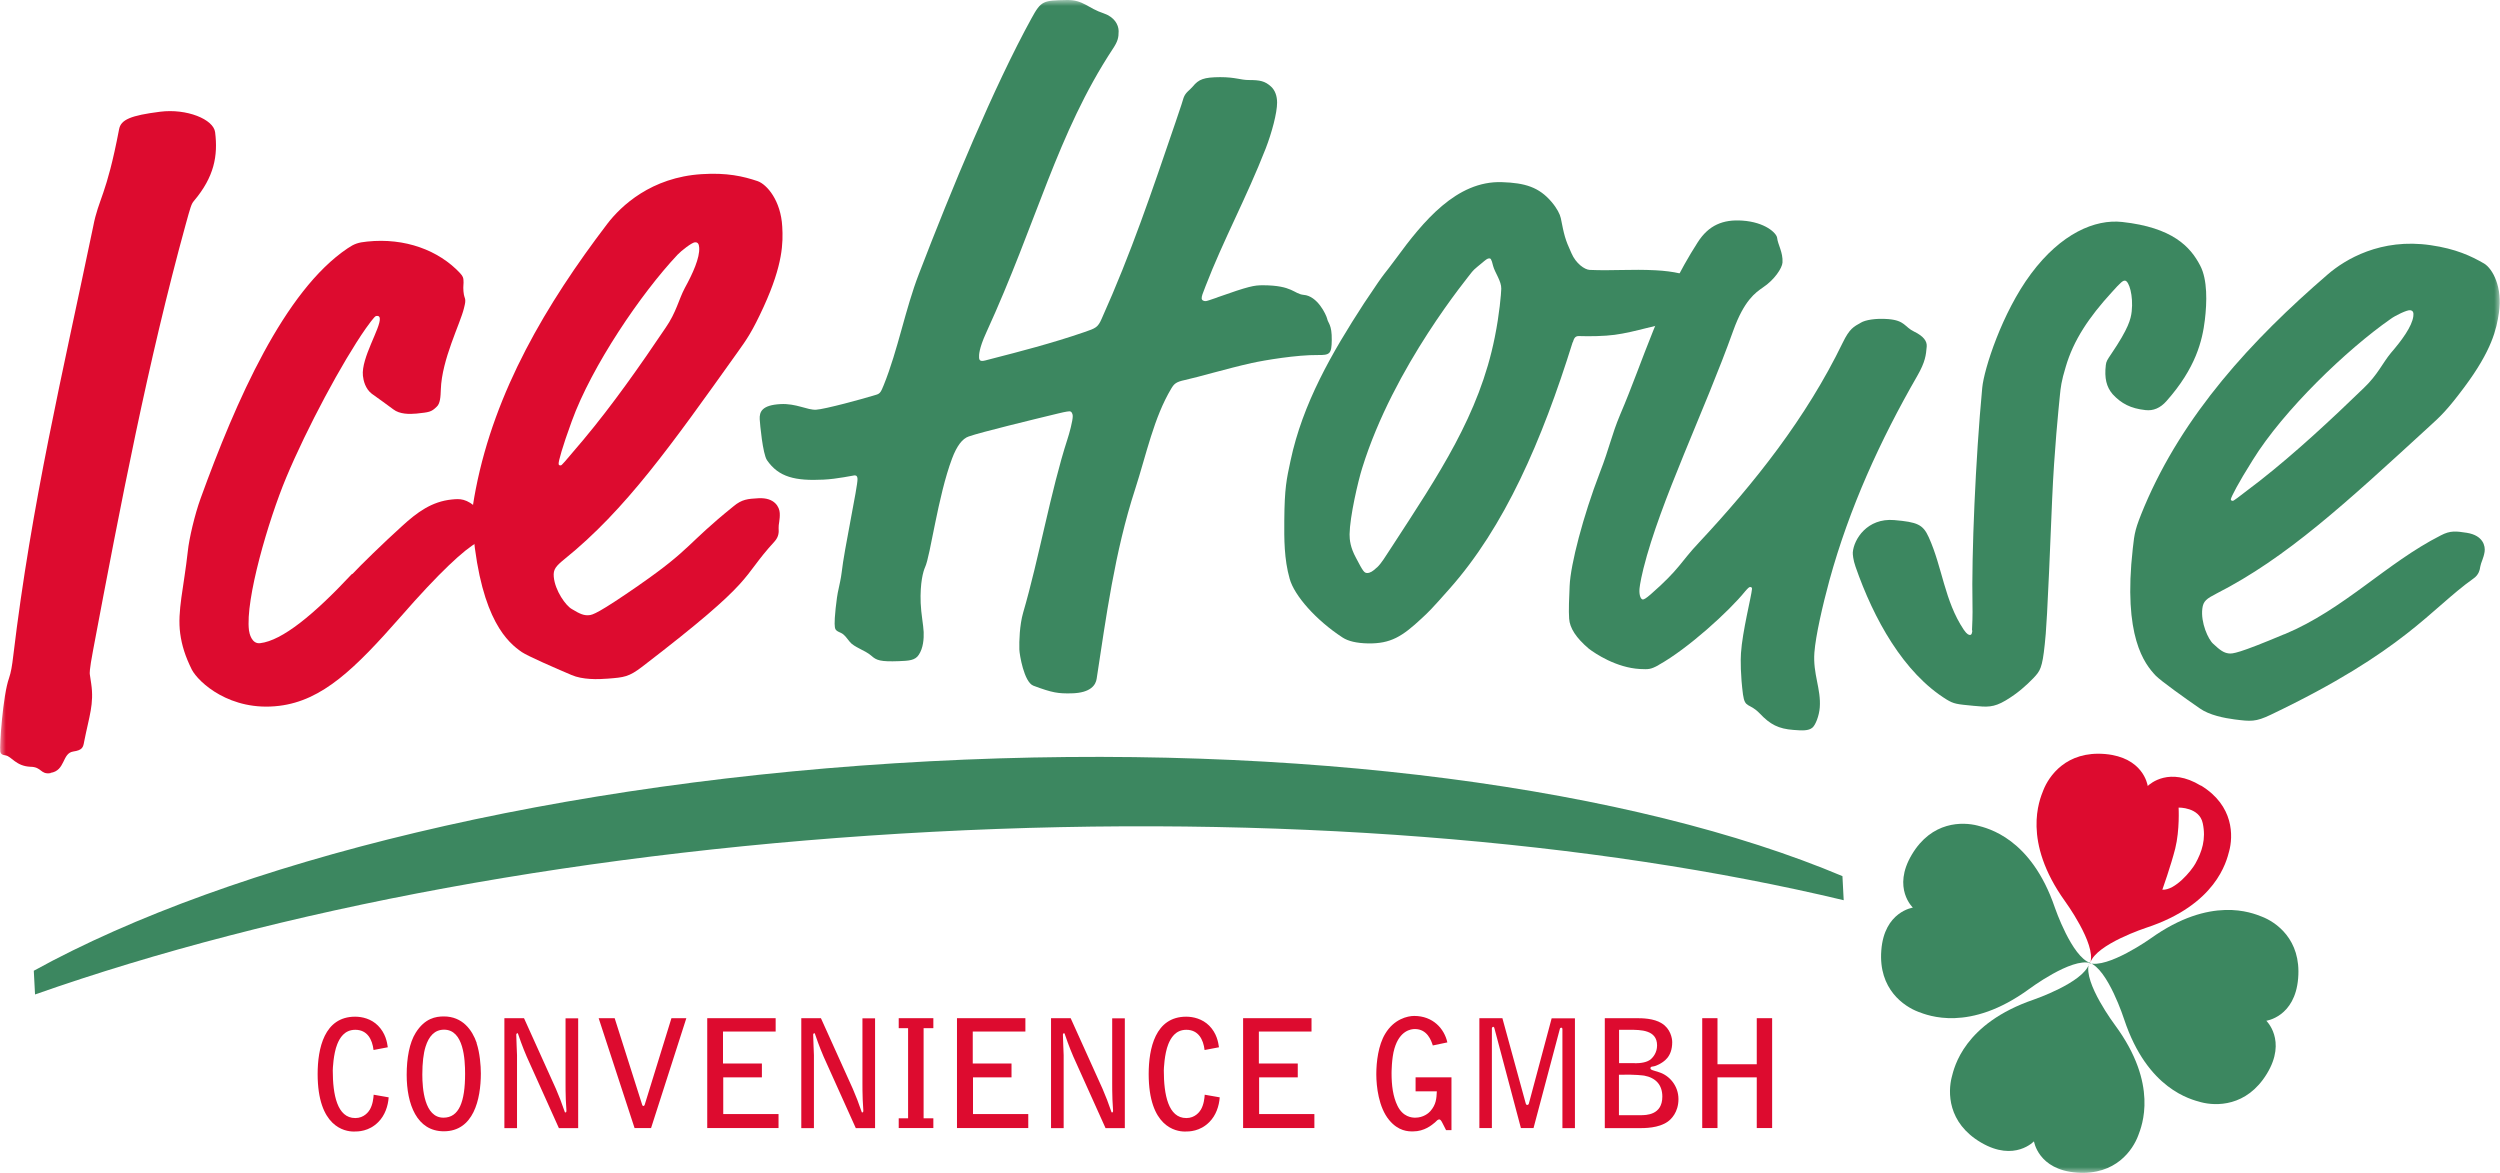
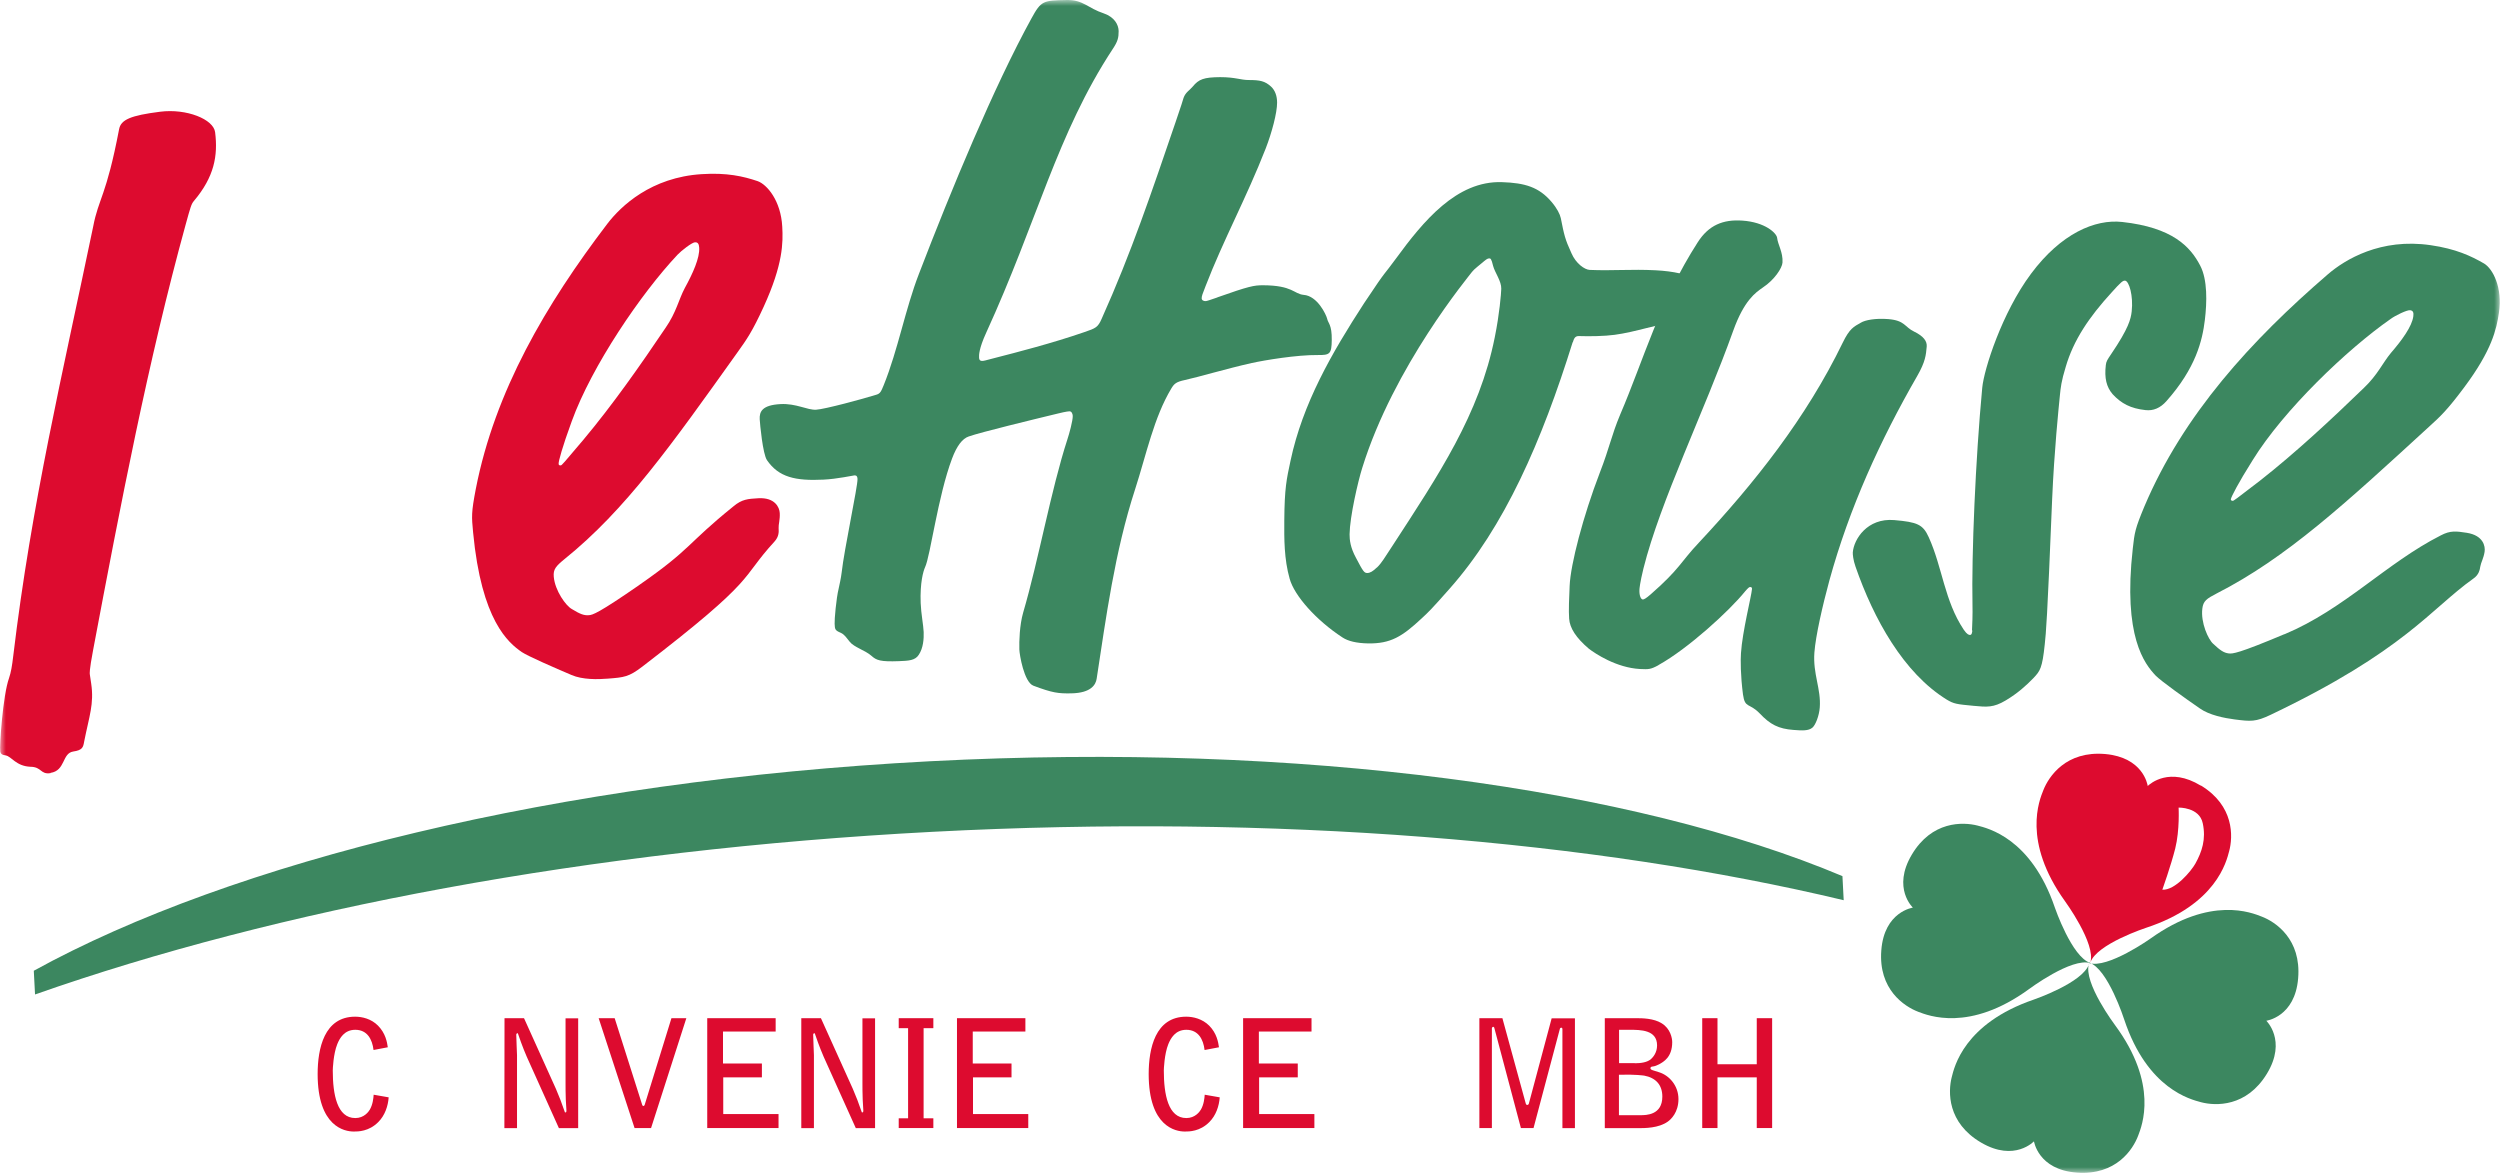
<svg xmlns="http://www.w3.org/2000/svg" width="211" height="99" viewBox="0 0 211 99" fill="none">
  <g clip-path="url(#clip0_1423_306)">
    <mask id="mask0_1423_306" style="mask-type:luminance" maskUnits="userSpaceOnUse" x="0" y="0" width="211" height="99">
      <path d="M211 0H0V99H211V0Z" fill="white" />
    </mask>
    <g mask="url(#mask0_1423_306)">
      <path d="M4.266 65.252C3.401 65.389 3.538 64.725 2.567 64.715C1.342 64.662 0.973 63.84 0.477 63.756C0.15 63.724 0.044 63.587 0.023 63.429C-0.051 62.955 0.245 58.667 0.762 57.234C0.931 56.728 1.015 56.233 1.121 55.337C2.662 42.462 5.269 31.599 7.866 19.113C8.319 16.732 8.974 16.563 10.05 10.916C10.198 10.094 11.032 9.746 13.513 9.43C15.74 9.146 18.03 10.062 18.157 11.168C18.4 13.128 18.094 14.919 16.363 16.964C16.141 17.227 16.078 17.48 15.666 18.965C12.489 30.524 10.177 42.567 7.855 54.884C7.528 56.612 7.57 56.844 7.581 56.918C7.612 57.149 7.644 57.392 7.697 57.697C7.95 59.415 7.528 60.437 7.106 62.576C7.021 63.071 6.968 63.313 6.177 63.429C5.227 63.577 5.533 65.041 4.266 65.231V65.252Z" fill="#DD0B2F" />
    </g>
-     <path d="M29.754 48.436C30.408 47.73 32.34 45.844 33.923 44.411C35.2 43.241 36.435 42.325 38.145 42.156C38.799 42.093 39.369 42.04 40.362 42.978C40.721 43.336 41.016 43.873 41.037 44.032C41.069 44.348 40.837 44.527 40.868 44.843C40.9 45.233 40.847 45.486 40.298 45.77C39.211 46.35 37.09 48.299 33.817 52.05C29.965 56.433 27.22 59.13 23.558 59.573C19.42 60.078 16.739 57.571 16.19 56.517C15.631 55.39 15.346 54.473 15.208 53.462C14.955 51.576 15.514 49.595 15.852 46.518C15.958 45.465 16.443 43.41 16.929 42.072C19.927 33.801 24.001 24.539 29.342 20.957C29.901 20.578 30.229 20.462 30.988 20.388C34.197 20.051 37.026 21.136 38.81 23.032C39.095 23.328 39.106 23.486 39.116 23.644C39.148 23.96 39.074 24.128 39.116 24.592C39.158 25.066 39.253 25.129 39.264 25.287C39.274 25.445 39.285 25.519 39.158 26.014C38.852 27.31 37.29 30.324 37.206 32.873C37.184 33.506 37.153 34.075 36.847 34.338C36.393 34.781 36.224 34.791 35.147 34.907C34.567 34.96 33.733 34.97 33.195 34.549C32.593 34.106 31.991 33.664 31.379 33.232C30.83 32.81 30.672 32.115 30.63 31.715C30.471 30.218 32.139 27.658 32.055 26.878C32.033 26.646 31.865 26.657 31.78 26.668C31.696 26.668 31.611 26.689 30.872 27.721C28.888 30.555 25.901 36.129 24.149 40.323C22.65 43.916 20.687 50.617 21.014 53.209C21.046 53.441 21.235 54.378 21.964 54.283C23.811 54.062 26.471 51.902 29.701 48.446L29.754 48.436Z" fill="#DD0B2F" />
    <mask id="mask1_1423_306" style="mask-type:luminance" maskUnits="userSpaceOnUse" x="0" y="0" width="211" height="99">
      <path d="M211 0H0V99H211V0Z" fill="white" />
    </mask>
    <g mask="url(#mask1_1423_306)">
      <path d="M47.149 39.132C47.149 39.206 47.16 39.29 47.328 39.28C47.413 39.28 47.561 39.1 49.218 37.141C51.709 34.169 54.052 30.819 56.174 27.669C57.092 26.341 57.272 25.298 57.799 24.307C58.475 23.075 59.066 21.768 59.013 20.904C58.992 20.588 58.897 20.43 58.644 20.451C58.39 20.472 57.504 21.157 57.187 21.494C54.094 24.782 49.946 30.893 48.257 35.55C47.445 37.762 47.128 38.974 47.149 39.132ZM53.936 49.384C58.411 46.276 57.894 45.97 61.916 42.725C62.623 42.135 63.119 42.103 64.016 42.051C65.41 41.977 65.79 42.83 65.811 43.304C65.842 43.863 65.695 44.263 65.716 44.579C65.737 44.895 65.747 45.285 65.367 45.707C62.37 48.973 64.122 48.657 54.211 56.264C53.071 57.139 52.669 57.17 51.318 57.276C50.442 57.349 49.154 57.371 48.236 56.97C46.822 56.37 44.552 55.379 44.035 55.032C42.916 54.252 40.636 52.408 39.929 44.927C39.803 43.589 39.771 43.273 40.161 41.25C41.776 33 46.072 25.698 51.255 18.892C52.416 17.374 54.971 14.962 59.224 14.698C61.346 14.561 62.729 14.877 63.943 15.288C64.724 15.562 65.906 16.921 66.022 19.134C66.096 20.472 66.096 22.295 64.46 25.877C63.489 27.995 63.024 28.648 62.254 29.723C56.638 37.594 52.796 43.031 47.666 47.171C46.906 47.793 46.685 48.046 46.737 48.678C46.843 49.858 47.761 51.133 48.268 51.407C48.954 51.828 49.292 51.955 49.693 51.923C50.02 51.902 50.484 51.776 53.957 49.373L53.936 49.384Z" fill="#DD0B2F" />
      <path d="M102.742 25.098C105.423 24.149 105.845 24.076 106.594 24.076C109.107 24.086 109.191 24.803 110.025 24.887C111.197 24.971 111.925 26.562 112.009 26.889C112.083 27.289 112.421 27.373 112.4 28.712C112.389 29.892 112.22 29.976 111.218 29.965C109.476 29.944 106.732 30.398 105.644 30.64C103.565 31.103 101.169 31.82 100.008 32.073C99.259 32.231 99.1 32.389 98.858 32.789C97.38 35.255 96.757 38.342 95.807 41.282C94.076 46.602 93.348 52.145 92.556 57.297C92.482 57.771 92.102 58.487 90.424 58.519C89.305 58.54 88.83 58.477 87.225 57.876C86.423 57.581 86.043 55.221 86.033 54.821C86.012 54.115 86.054 52.766 86.349 51.723C87.679 47.182 88.693 41.387 90.086 37.088C90.244 36.614 90.55 35.497 90.54 35.107C90.54 34.949 90.445 34.717 90.287 34.717C90.202 34.717 90.044 34.717 89.305 34.897C87.173 35.413 82.75 36.487 81.769 36.835C81.227 37.011 80.755 37.633 80.354 38.7C79.151 41.903 78.528 46.919 78.074 47.877C77.926 48.204 77.641 49.163 77.705 50.901C77.736 51.765 77.937 52.787 77.958 53.346C77.979 53.904 77.926 54.694 77.546 55.263C77.24 55.748 76.681 55.769 75.889 55.801C74.285 55.864 73.968 55.727 73.546 55.348C73.039 54.895 72.068 54.621 71.72 54.168C71.466 53.862 71.287 53.556 70.96 53.409C70.464 53.198 70.464 53.114 70.443 52.64C70.421 52.324 70.58 50.49 70.78 49.69C70.844 49.373 70.981 48.805 71.034 48.33C71.255 46.339 72.395 41.06 72.374 40.428C72.364 40.112 72.195 40.123 72.11 40.123C72.026 40.123 70.654 40.428 69.503 40.481C67.128 40.597 65.724 40.281 64.732 38.837C64.373 38.3 64.141 35.782 64.12 35.392C64.088 34.76 64.299 34.191 65.872 34.106C67.192 34.032 68.142 34.623 68.88 34.58C69.619 34.538 72.807 33.674 73.957 33.316C74.285 33.221 74.359 33.063 74.591 32.494C75.794 29.512 76.406 26.088 77.557 23.117C80.301 15.973 83.89 7.312 87.057 1.549C87.88 0.042 88.049 0.042 90.044 -2.71496e-05C91.437 -0.021 91.796 0.685 93.179 1.138C94.044 1.443 94.403 2.065 94.414 2.624C94.414 3.182 94.34 3.498 93.918 4.13C89.199 11.316 87.563 18.628 83.236 28.079C82.613 29.439 82.623 29.997 82.634 30.155C82.634 30.239 82.634 30.471 82.898 30.461C82.982 30.461 83.067 30.461 84.059 30.187C85.79 29.744 88.851 28.954 91.5 28.037C92.493 27.7 92.662 27.626 92.978 26.91C95.48 21.336 97.211 16.184 99.216 10.315C99.723 8.808 99.807 8.577 99.892 8.261C100.061 7.786 100.399 7.628 100.662 7.312C101.18 6.68 101.602 6.522 102.985 6.511C104.272 6.511 104.705 6.754 105.391 6.754C106.341 6.754 106.763 6.838 107.281 7.312C107.618 7.628 107.787 8.102 107.787 8.661C107.787 9.535 107.344 11.19 106.827 12.528C105.191 16.711 103.248 20.262 101.75 24.149C101.496 24.782 101.412 25.024 101.422 25.182C101.422 25.34 101.591 25.424 101.76 25.414C101.845 25.414 102.098 25.329 102.763 25.098H102.742Z" fill="#3C8760" />
    </g>
    <path d="M116.205 47.909C116.616 47.519 116.87 47.056 117.545 46.033C121.398 40.102 124.86 34.991 126.158 28.469C126.559 26.499 126.697 24.771 126.707 24.371C126.728 23.738 126.169 23.011 126.021 22.453C125.873 21.81 125.789 21.81 125.704 21.81C125.62 21.81 125.536 21.81 125.272 22.032C124.923 22.337 124.406 22.716 124.237 22.948C123.963 23.328 117.63 30.914 114.97 39.501C114.621 40.607 113.925 43.6 113.904 45.096C113.904 45.57 113.967 46.202 114.442 47.077C115.065 48.278 115.149 48.352 115.392 48.362C115.635 48.362 115.877 48.215 116.205 47.898V47.909ZM132.734 28.88C130.127 37.236 126.982 44.474 122.316 49.721C120.817 51.418 120.575 51.649 119.994 52.187C118.347 53.725 117.376 54.336 115.455 54.304C114.495 54.283 113.777 54.115 113.302 53.799C111.075 52.345 109.238 50.269 108.848 48.847C108.373 47.182 108.383 45.443 108.394 43.937C108.415 41.176 108.584 40.46 108.922 38.879C109.945 34.064 112.384 29.818 115.128 25.593C116.331 23.791 116.5 23.559 116.849 23.096C117.102 22.78 117.281 22.548 117.798 21.852C120.131 18.66 122.939 15.246 126.76 15.373C128.713 15.436 129.884 15.794 130.94 17.027C131.425 17.596 131.658 18.08 131.731 18.407C132.016 19.84 132.08 20.167 132.629 21.368C133.009 22.253 133.748 22.759 134.17 22.78C136.101 22.864 137.706 22.706 139.722 22.811C142.836 22.969 144.461 23.949 144.377 25.203C144.324 26.151 142.72 26.215 142.192 26.826C141.928 27.131 141.843 27.121 141.421 27.173C139.986 27.331 138.033 28.027 136.27 28.259C135.426 28.375 134.18 28.395 133.262 28.364C132.924 28.353 132.84 28.585 132.745 28.891L132.734 28.88Z" fill="#3C8760" />
    <path d="M139.962 56.148C139.297 56.507 139.139 56.496 138.421 56.465C136.426 56.359 134.642 55.169 134.093 54.747C133.017 53.831 132.489 53.009 132.436 52.218C132.383 51.586 132.436 50.322 132.478 49.447C132.552 47.635 133.618 43.557 135.022 39.901C135.867 37.72 135.993 36.783 136.743 34.991C138.706 30.419 140.047 25.498 143.287 20.451C144.216 18.997 145.43 18.512 147.034 18.618C148.976 18.744 149.937 19.672 149.99 20.072C150.042 20.63 150.496 21.294 150.443 22.158C150.412 22.632 149.757 23.623 148.786 24.265C148.164 24.697 147.203 25.351 146.285 27.911C143.846 34.728 140.131 42.283 138.706 47.983C138.4 49.237 138.368 49.711 138.368 49.785C138.347 50.259 138.484 50.585 138.653 50.596C138.738 50.596 138.896 50.533 139.329 50.153C141.799 47.993 141.83 47.445 143.393 45.791C148.09 40.765 152.438 35.286 155.521 28.933C156.112 27.711 156.46 27.574 157.072 27.226C157.421 27.015 158.276 26.847 159.363 26.931C160.788 27.047 160.735 27.595 161.548 27.985C162.35 28.375 162.656 28.796 162.614 29.26C162.55 29.966 162.508 30.524 161.812 31.736C158.677 37.183 156.091 42.852 154.402 48.984C153.832 51.081 153.241 53.651 153.135 55.074C152.998 56.886 153.705 58.129 153.589 59.71C153.536 60.416 153.23 61.185 152.977 61.406C152.639 61.701 152.08 61.659 151.372 61.606C150.106 61.511 149.409 61.153 148.522 60.216C147.625 59.288 147.277 59.815 147.108 58.614C146.897 57.013 146.897 55.664 146.939 55.116C147.055 53.304 147.815 50.343 147.868 49.711C147.868 49.637 147.868 49.553 147.72 49.542C147.636 49.542 147.551 49.605 147.287 49.911C145.958 51.565 142.453 54.758 139.983 56.127L139.962 56.148Z" fill="#3C8760" />
    <mask id="mask2_1423_306" style="mask-type:luminance" maskUnits="userSpaceOnUse" x="0" y="0" width="211" height="99">
      <path d="M211 0H0V99H211V0Z" fill="white" />
    </mask>
    <g mask="url(#mask2_1423_306)">
      <path d="M166.436 53.209C166.457 52.977 166.499 51.702 166.478 51.07C166.393 46.771 166.731 38.785 167.301 32.726C167.449 31.156 168.979 26.373 171.418 23.106C173.951 19.703 176.822 18.481 179.113 18.734C183.345 19.197 184.865 20.809 185.699 22.422C186.322 23.612 186.269 25.519 186.09 27.005C185.879 28.733 185.34 31.051 182.839 33.864C182.325 34.44 181.737 34.689 181.076 34.612C179.83 34.475 179.039 34.064 178.3 33.263C177.783 32.652 177.603 31.915 177.73 30.819C177.761 30.503 177.867 30.355 178.163 29.913C179.672 27.69 179.841 26.921 179.915 26.288C180.063 24.95 179.693 23.718 179.355 23.686C179.186 23.665 179.007 23.802 178.226 24.676C176.305 26.773 175.007 28.712 174.352 30.945C173.972 32.178 173.919 32.726 173.856 33.358C173.74 34.538 173.381 37.994 173.202 42.114C172.779 52.566 172.684 53.346 172.579 54.368C172.368 56.412 172.178 56.633 171.639 57.213C171.006 57.866 170.299 58.509 169.275 59.12C168.251 59.731 167.692 59.678 166.583 59.573C165.148 59.436 164.916 59.415 164.304 59.046C160.662 56.802 158.139 52.239 156.609 47.835C156.408 47.266 156.366 46.782 156.376 46.624C156.461 45.517 157.59 43.705 159.87 43.895C161.823 44.063 162.298 44.263 162.784 45.338C163.945 47.898 164.103 50.691 165.739 53.146C166.024 53.567 166.182 53.588 166.267 53.588C166.425 53.599 166.446 53.367 166.467 53.209H166.436Z" fill="#3C8760" />
      <path d="M188.284 42.093C188.284 42.167 188.263 42.251 188.432 42.272C188.516 42.282 188.695 42.146 190.733 40.576C193.794 38.173 196.77 35.392 199.515 32.737C200.686 31.62 201.087 30.64 201.795 29.786C202.713 28.722 203.568 27.563 203.684 26.699C203.726 26.383 203.663 26.215 203.42 26.183C203.167 26.141 202.153 26.636 201.784 26.91C198.079 29.491 192.738 34.612 190.131 38.827C188.875 40.818 188.315 41.945 188.294 42.103L188.284 42.093ZM192.823 53.525C197.857 51.418 201.393 47.53 205.996 45.191C206.808 44.759 207.304 44.832 208.202 44.969C209.584 45.191 209.774 46.097 209.7 46.571C209.616 47.119 209.394 47.477 209.342 47.793C209.289 48.109 209.225 48.499 208.761 48.826C205.141 51.397 202.956 54.926 191.661 60.321C190.363 60.943 189.962 60.89 188.611 60.721C187.735 60.605 186.468 60.363 185.655 59.783C184.389 58.909 182.383 57.476 181.94 57.023C181.011 56.033 179.164 53.757 180.008 46.286C180.156 44.948 180.198 44.632 180.99 42.736C184.273 34.991 189.983 28.743 196.475 23.148C197.921 21.905 200.929 20.072 205.151 20.694C207.262 20.999 208.55 21.6 209.658 22.242C210.376 22.674 211.241 24.244 210.904 26.436C210.703 27.763 210.334 29.544 207.969 32.705C206.576 34.57 205.996 35.128 205.014 36.013C197.878 42.556 192.981 47.077 187.102 50.08C186.225 50.532 185.951 50.733 185.877 51.365C185.729 52.545 186.373 53.978 186.806 54.347C187.387 54.895 187.693 55.095 188.094 55.148C188.421 55.19 188.896 55.169 192.801 53.525H192.823Z" fill="#3C8760" />
    </g>
    <path d="M2.852 81.931C19.54 72.743 47.068 65.895 78.459 64.251C109.85 62.607 137.938 66.548 155.502 73.945L155.608 75.978C134.581 70.952 107.739 68.687 78.734 70.204C49.759 71.721 23.339 76.758 2.957 83.933L2.852 81.931Z" fill="#3C8760" />
    <path d="M31.527 88.622C31.421 87.726 30.999 86.915 29.986 86.915C29.057 86.915 28.666 87.631 28.466 88.126C28.128 88.959 28.086 90.255 28.086 90.35C28.086 92.383 28.455 94.364 29.986 94.364C30.725 94.364 31.105 93.837 31.21 93.658C31.463 93.226 31.516 92.699 31.537 92.394L32.804 92.615C32.751 93.352 32.487 94.143 31.928 94.701C31.136 95.502 30.218 95.502 29.859 95.502C29.099 95.502 26.809 95.112 26.809 90.645C26.809 88.506 27.358 85.808 29.975 85.808C30.566 85.808 31.337 85.987 31.907 86.567C32.54 87.21 32.667 87.947 32.73 88.39L31.516 88.622H31.527Z" fill="#DD0B2F" />
-     <path d="M37.48 86.904C36.678 86.904 36.193 87.463 35.918 88.337C35.739 88.896 35.644 89.717 35.644 90.687C35.644 91.867 35.812 94.332 37.428 94.332C38.747 94.332 39.254 92.984 39.254 90.634C39.254 89.412 39.137 86.904 37.48 86.904ZM40.225 88.042C40.499 88.864 40.584 89.949 40.584 90.592C40.584 92.805 39.961 95.481 37.459 95.481C35.179 95.481 34.324 93.194 34.324 90.718C34.324 89.306 34.556 88.01 35.084 87.168C35.855 85.935 36.784 85.787 37.459 85.787C39.032 85.787 39.855 86.925 40.235 88.032L40.225 88.042Z" fill="#DD0B2F" />
-     <path d="M42.581 85.935H44.227L46.919 91.898C46.919 91.898 47.288 92.805 47.299 92.826C47.362 92.994 47.626 93.721 47.679 93.879C47.7 93.879 47.732 93.89 47.753 93.89C47.806 93.837 47.806 93.827 47.806 93.7C47.806 93.563 47.753 92.931 47.753 92.805C47.732 92.225 47.732 91.74 47.732 91.424V85.945H48.798V95.217H47.172L44.46 89.191C44.122 88.421 43.774 87.42 43.71 87.22C43.7 87.21 43.657 87.21 43.647 87.199C43.573 87.262 43.573 87.273 43.573 87.336C43.573 87.6 43.636 88.99 43.636 89.054V95.217H42.57V85.945L42.581 85.935Z" fill="#DD0B2F" />
+     <path d="M42.581 85.935H44.227L46.919 91.898C46.919 91.898 47.288 92.805 47.299 92.826C47.362 92.994 47.626 93.721 47.679 93.879C47.7 93.879 47.732 93.89 47.753 93.89C47.806 93.837 47.806 93.827 47.806 93.7C47.806 93.563 47.753 92.931 47.753 92.805C47.732 92.225 47.732 91.74 47.732 91.424V85.945H48.798V95.217H47.172L44.46 89.191C44.122 88.421 43.774 87.42 43.71 87.22C43.7 87.21 43.657 87.21 43.647 87.199C43.573 87.262 43.573 87.273 43.573 87.336C43.573 87.6 43.636 88.99 43.636 89.054V95.217H42.57L42.581 85.935Z" fill="#DD0B2F" />
    <path d="M57.927 85.935L54.95 95.207H53.557L50.527 85.935H51.878L54.211 93.279C54.211 93.279 54.264 93.352 54.296 93.352C54.327 93.352 54.38 93.3 54.401 93.279L56.67 85.935H57.927Z" fill="#DD0B2F" />
    <path d="M59.691 85.935H65.465V87.062H61.021V89.76H64.304V90.929H61.042V94.027H65.708V95.207H59.691V85.935Z" fill="#DD0B2F" />
    <path d="M67.639 85.935H69.286L71.978 91.898C71.978 91.898 72.347 92.805 72.358 92.826C72.421 92.994 72.685 93.721 72.738 93.879C72.759 93.879 72.79 93.89 72.812 93.89C72.864 93.837 72.864 93.827 72.864 93.7C72.864 93.563 72.812 92.931 72.812 92.805C72.79 92.225 72.79 91.74 72.79 91.424V85.945H73.856V95.217H72.231L69.518 89.191C69.18 88.421 68.832 87.42 68.769 87.22C68.758 87.21 68.716 87.21 68.706 87.199C68.632 87.262 68.632 87.273 68.632 87.336C68.632 87.6 68.695 88.99 68.695 89.054V95.217H67.629V85.945L67.639 85.935Z" fill="#DD0B2F" />
    <path d="M75.852 94.385H76.643V86.778H75.852V85.935H78.775V86.778H77.952V94.385H78.775V95.207H75.852V94.385Z" fill="#DD0B2F" />
    <path d="M80.769 85.935H86.543V87.062H82.1V89.76H85.372V90.929H82.121V94.027H86.786V95.207H80.769V85.935Z" fill="#DD0B2F" />
-     <path d="M88.718 85.935H90.364L93.056 91.898C93.056 91.898 93.425 92.805 93.436 92.826C93.499 92.994 93.763 93.721 93.816 93.879C93.837 93.879 93.869 93.89 93.89 93.89C93.942 93.837 93.942 93.827 93.942 93.7C93.942 93.563 93.89 92.931 93.89 92.805C93.869 92.225 93.869 91.74 93.869 91.424V85.945H94.935V95.217H93.309L90.596 89.191C90.259 88.421 89.91 87.42 89.847 87.22C89.836 87.21 89.794 87.21 89.784 87.199C89.71 87.262 89.71 87.273 89.71 87.336C89.71 87.6 89.773 88.99 89.773 89.054V95.217H88.707V85.945L88.718 85.935Z" fill="#DD0B2F" />
    <path d="M101.667 88.622C101.562 87.726 101.14 86.915 100.126 86.915C99.198 86.915 98.807 87.631 98.606 88.126C98.269 88.959 98.226 90.255 98.226 90.35C98.226 92.383 98.596 94.364 100.126 94.364C100.865 94.364 101.245 93.837 101.351 93.658C101.604 93.226 101.657 92.699 101.678 92.394L102.945 92.615C102.892 93.352 102.628 94.143 102.069 94.701C101.277 95.502 100.359 95.502 100 95.502C99.24 95.502 96.949 95.112 96.949 90.645C96.949 88.506 97.498 85.808 100.116 85.808C100.707 85.808 101.477 85.987 102.058 86.567C102.691 87.21 102.818 87.947 102.881 88.39L101.667 88.622Z" fill="#DD0B2F" />
    <path d="M104.918 85.935H110.692V87.062H106.248V89.76H109.531V90.929H106.269V94.027H110.934V95.207H104.918V85.935Z" fill="#DD0B2F" />
-     <path d="M120.931 88.242C120.794 87.821 120.467 86.851 119.411 86.851C119.084 86.851 118.134 86.978 117.691 88.495C117.448 89.306 117.448 90.55 117.448 90.592C117.448 91.593 117.564 92.541 117.944 93.321C118.408 94.28 119.168 94.332 119.443 94.332C120.139 94.332 120.583 93.942 120.72 93.784C121.216 93.215 121.237 92.72 121.269 92.109H119.475V90.929H122.504V95.386H122.05L121.754 94.806C121.638 94.564 121.554 94.48 121.48 94.48C121.427 94.48 121.364 94.501 121.311 94.543C121.258 94.596 121.174 94.68 121.111 94.733C120.857 94.943 120.234 95.491 119.253 95.491C118.873 95.491 118.028 95.491 117.237 94.522C116.361 93.458 116.16 91.709 116.16 90.666C116.16 89.623 116.329 88.211 116.91 87.252C117.659 85.998 118.81 85.745 119.358 85.745C120.942 85.745 121.902 86.82 122.156 87.979L120.952 88.232L120.931 88.242Z" fill="#DD0B2F" />
    <path d="M128.364 95.207L126.115 86.736C126.115 86.736 126.073 86.662 126.031 86.662C125.989 86.662 125.915 86.715 125.915 86.788V95.207H124.859V85.935H126.802L128.775 93.142C128.796 93.216 128.839 93.258 128.891 93.258C128.965 93.258 129.029 93.205 129.039 93.131L130.96 85.945H132.924V95.217H131.868V86.852C131.868 86.778 131.815 86.736 131.784 86.736C131.731 86.736 131.678 86.757 131.657 86.82L129.43 95.207H128.364Z" fill="#DD0B2F" />
    <path d="M136.649 94.122H138.443C138.929 94.122 140.301 94.122 140.301 92.552C140.301 91.561 139.741 90.961 138.77 90.782C138.739 90.782 138.063 90.666 136.638 90.708V94.122H136.649ZM137.979 89.739C138.485 89.739 139.045 89.665 139.361 89.37C139.509 89.233 139.857 88.853 139.857 88.232C139.857 86.915 138.464 86.915 137.535 86.915H136.649V89.728H137.979V89.739ZM135.445 85.935H138.095C138.622 85.935 139.572 85.945 140.248 86.367C140.987 86.82 141.135 87.621 141.135 87.958C141.135 89.222 140.406 89.623 140.016 89.833C139.889 89.907 139.636 90.002 139.499 90.012C139.361 90.023 139.298 90.065 139.298 90.16C139.298 90.255 139.372 90.297 139.625 90.371L140.026 90.497C140.902 90.771 141.662 91.645 141.662 92.762C141.662 93.879 141.04 94.469 140.755 94.669C139.984 95.217 138.834 95.217 138.221 95.217H135.445V85.945V85.935Z" fill="#DD0B2F" />
    <path d="M143.668 85.935H144.956V89.823H148.27V85.935H149.568V95.207H148.27V90.929H144.956V95.207H143.668V85.935Z" fill="#DD0B2F" />
    <mask id="mask3_1423_306" style="mask-type:luminance" maskUnits="userSpaceOnUse" x="0" y="0" width="211" height="99">
      <path d="M211 0H0V99H211V0Z" fill="white" />
    </mask>
    <g mask="url(#mask3_1423_306)">
      <path d="M176.336 81.246C177.909 81.762 179.281 86.04 179.281 86.04C181.245 91.951 184.928 92.794 185.762 93.026C186.997 93.352 189.604 93.447 191.325 90.624C193.045 87.8 191.251 86.124 191.251 86.124V86.156C191.251 86.156 193.7 85.85 193.964 82.563C194.238 79.276 192.074 77.811 190.882 77.358C190.069 77.042 186.596 75.578 181.519 79.202C181.519 79.202 177.877 81.794 176.305 81.278L176.336 81.246Z" fill="#3C8760" />
      <path d="M176.317 81.362C175.81 82.942 171.651 84.365 171.651 84.365C165.751 86.388 164.938 90.076 164.727 90.908C164.41 92.151 164.347 94.754 167.197 96.429C170.047 98.104 171.694 96.302 171.694 96.302H171.662C171.662 96.302 172 98.736 175.293 98.968C178.586 99.21 180.022 97.029 180.465 95.839C180.771 95.028 182.207 91.54 178.512 86.525C178.512 86.525 175.81 82.932 176.306 81.351" fill="#3C8760" />
    </g>
    <path d="M176.43 81.278C174.858 80.772 173.433 76.61 173.433 76.61C171.427 70.71 167.733 69.899 166.899 69.677C165.653 69.361 163.046 69.287 161.357 72.132C159.669 74.967 161.463 76.621 161.463 76.621V76.6C161.463 76.6 159.025 76.926 158.782 80.214C158.529 83.501 160.714 84.945 161.906 85.398C162.719 85.703 166.213 87.147 171.248 83.48C171.248 83.48 174.847 80.793 176.43 81.288" fill="#3C8760" />
    <path d="M185.288 72.891C184.94 73.512 183.578 75.156 182.502 75.093C182.502 75.093 183.23 73.038 183.589 71.616C183.979 70.046 183.874 68.16 183.874 68.16C183.874 68.16 185.626 68.118 185.911 69.477C186.206 70.836 185.837 71.9 185.288 72.891ZM185.742 66.305C183.114 64.704 181.478 66.137 181.267 66.337C181.245 66.179 180.855 63.924 177.678 63.64C174.385 63.355 172.917 65.515 172.453 66.706C172.136 67.507 170.648 70.984 174.279 76.052C174.279 76.052 176.928 79.676 176.422 81.246C176.939 79.676 181.129 78.306 181.129 78.306C187.061 76.357 187.916 72.691 188.138 71.848C188.476 70.615 188.571 68.002 185.753 66.295L185.742 66.305Z" fill="#DD0B2F" />
  </g>
  <defs>
    <clipPath id="clip0_1423_306">
      <rect width="211" height="99" fill="white" />
    </clipPath>
  </defs>
</svg>